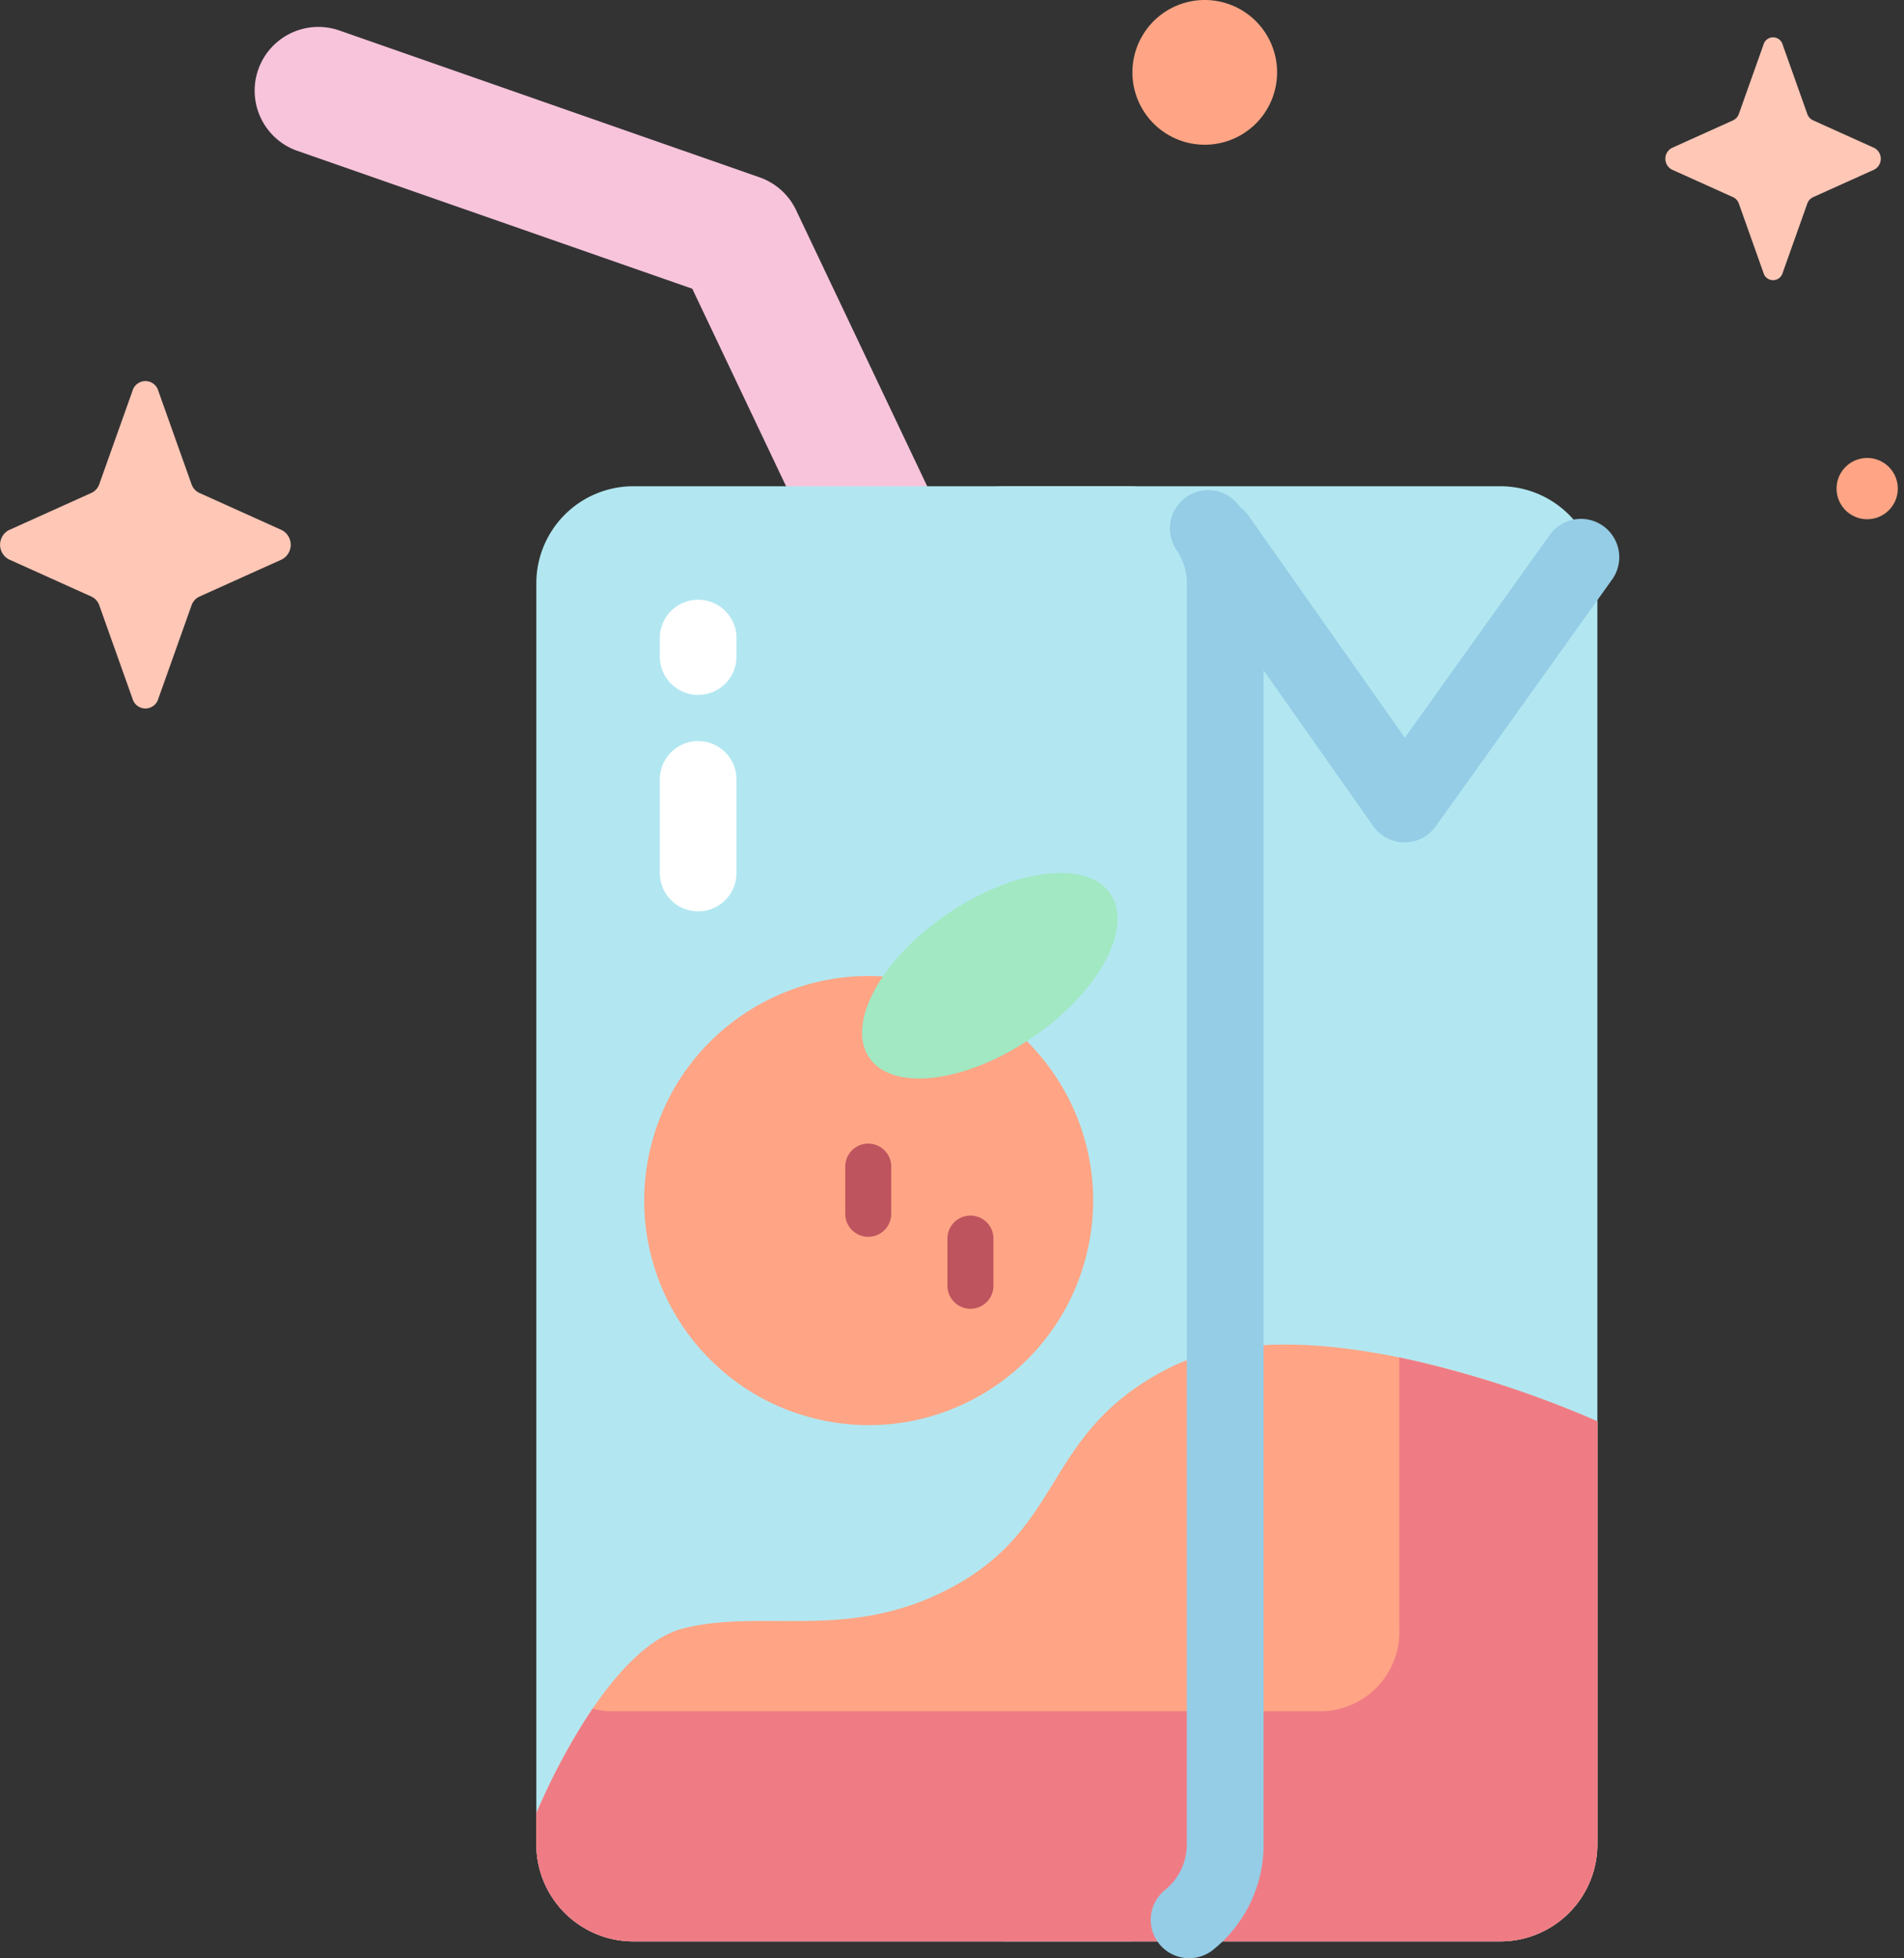
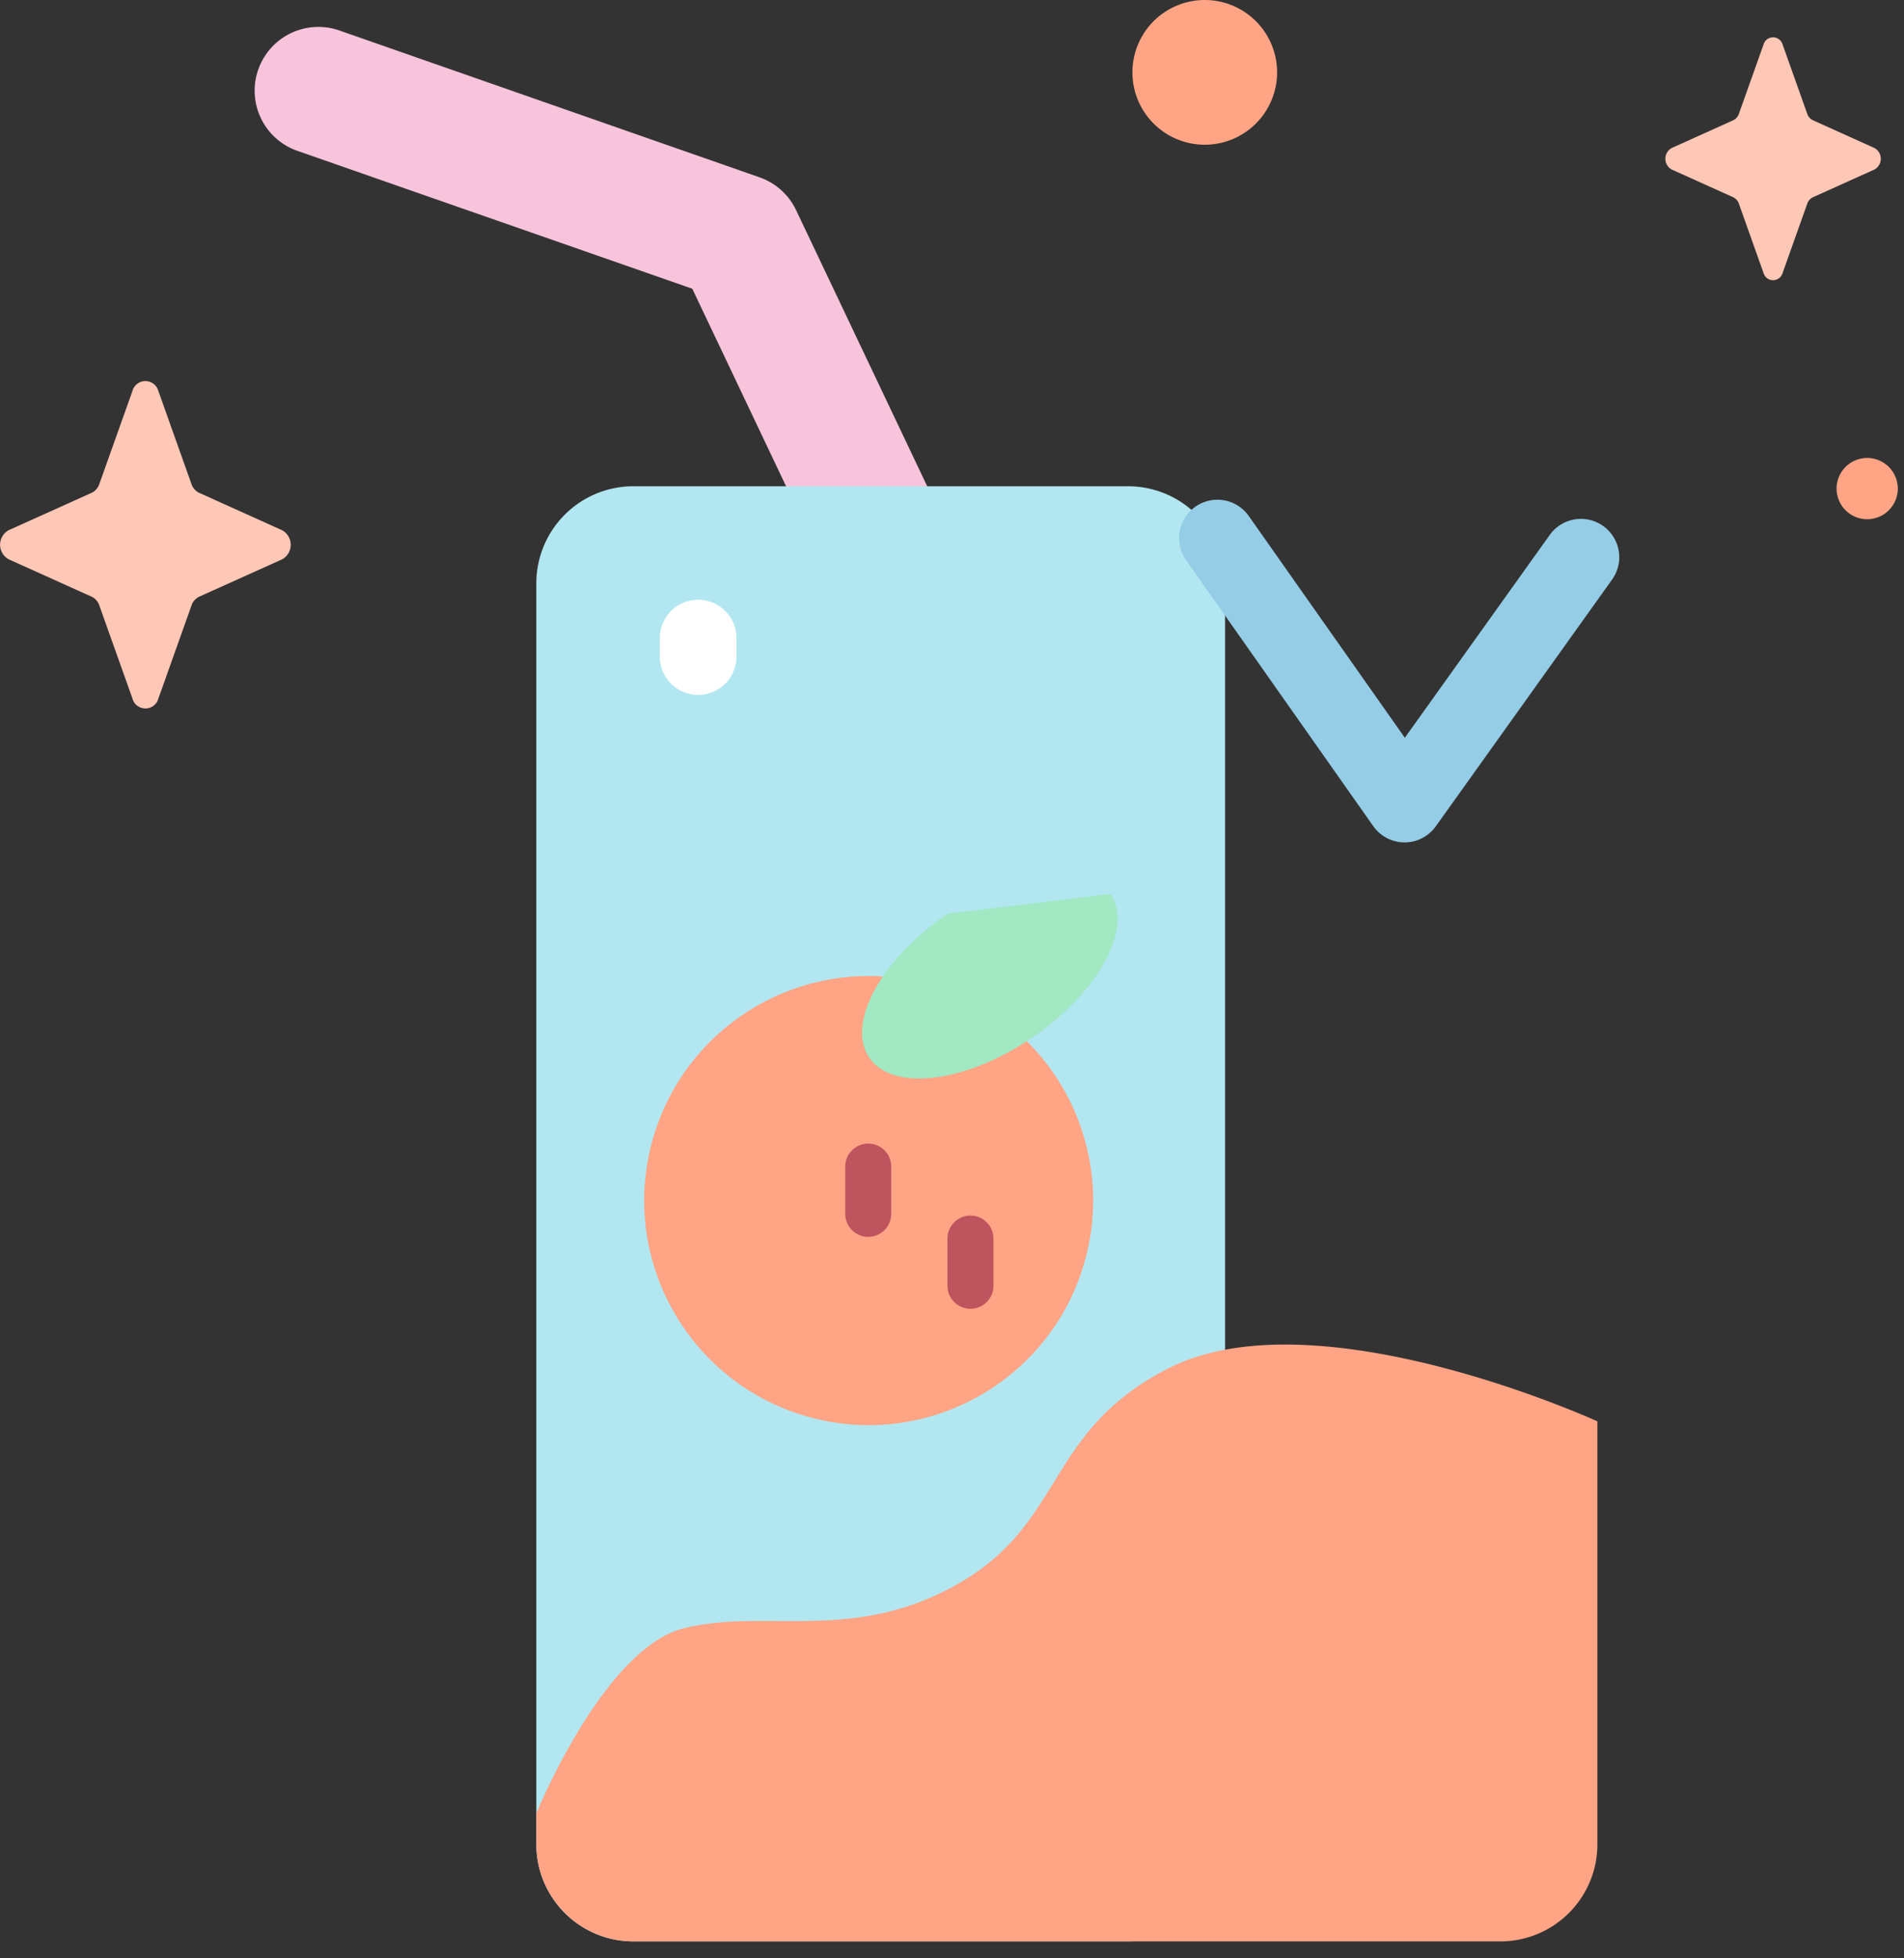
<svg xmlns="http://www.w3.org/2000/svg" id="_027-juice" data-name="027-juice" width="114.834" height="118.06" viewBox="0 0 114.834 118.06">
  <rect x="0" y="0" width="114.834" height="118.06" fill="#333333" stroke="none" />
  <g id="Groupe_7707" data-name="Groupe 7707" transform="translate(15.299 1.604)">
    <path id="Tracé_14609" data-name="Tracé 14609" d="M114.415,47.318a3.843,3.843,0,0,1-3.474-2.2L100.312,22.742,76.411,14.4a3.844,3.844,0,0,1,2.583-7.24l25.4,8.874a3.843,3.843,0,0,1,2.18,1.971l11.312,23.817a3.845,3.845,0,0,1-3.469,5.493Z" transform="translate(-73.858 -6.938)" fill="#f7c4db" />
-     <path id="Tracé_14610" data-name="Tracé 14610" d="M280.417,214.546H250.584a5.854,5.854,0,0,1-5.854-5.853V132.668a5.853,5.853,0,0,1,5.853-5.853h29.833a5.854,5.854,0,0,1,5.854,5.854v76.025A5.853,5.853,0,0,1,280.417,214.546Z" transform="translate(-205.228 -99.102)" fill="#b2e7f1" />
    <path id="Tracé_14611" data-name="Tracé 14611" d="M183.288,214.546H153.454a5.853,5.853,0,0,1-5.853-5.853V132.668a5.853,5.853,0,0,1,5.853-5.853h29.833a5.853,5.853,0,0,1,5.853,5.854v76.025A5.853,5.853,0,0,1,183.288,214.546Z" transform="translate(-130.553 -99.102)" fill="#b2e7f1" />
    <path id="Tracé_14612" data-name="Tracé 14612" d="M153.455,386.636h52.288a5.854,5.854,0,0,0,5.854-5.853v-25.5s-16.97-7.771-25.91-3.179c-7.614,3.91-6.087,9.551-13.176,13.262-6.105,3.2-11.115,1.2-15.982,2.383s-8.926,11.169-8.926,11.169v1.867A5.853,5.853,0,0,0,153.455,386.636Z" transform="translate(-130.554 -271.192)" fill="#ffa585" />
-     <path id="Tracé_14613" data-name="Tracé 14613" d="M211.6,383.369v-25.5a62.738,62.738,0,0,0-11.951-3.853v16.33a4.8,4.8,0,0,1-4.565,5H152.166a4.2,4.2,0,0,1-1.166-.165,38.643,38.643,0,0,0-3.4,6.32v1.867a5.853,5.853,0,0,0,5.853,5.853h52.288a5.853,5.853,0,0,0,5.853-5.853Z" transform="translate(-130.553 -273.778)" fill="#ef7c85" />
    <g id="Groupe_7701" data-name="Groupe 7701" transform="translate(54.101 27.981)">
-       <path id="Tracé_14614" data-name="Tracé 14614" d="M310.2,216.451a2.312,2.312,0,0,1-1.455-4.109,3.53,3.53,0,0,0,1.317-2.756V133.561a3.523,3.523,0,0,0-.6-1.979,2.312,2.312,0,1,1,3.831-2.588,8.128,8.128,0,0,1,1.4,4.567v76.025a8.133,8.133,0,0,1-3.033,6.351A2.3,2.3,0,0,1,310.2,216.451Z" transform="translate(-307.883 -127.976)" fill="#95cde6" />
-     </g>
+       </g>
    <g id="Groupe_7702" data-name="Groupe 7702" transform="translate(55.813 28.525)">
      <path id="Tracé_14615" data-name="Tracé 14615" d="M328.89,150.986h-.008a2.312,2.312,0,0,1-1.882-.981l-11.289-16.036a2.312,2.312,0,0,1,3.781-2.662l9.413,13.371,8.71-12.187a2.312,2.312,0,1,1,3.761,2.688l-10.605,14.839A2.311,2.311,0,0,1,328.89,150.986Z" transform="translate(-315.289 -130.326)" fill="#95cde6" />
    </g>
    <g id="Groupe_7703" data-name="Groupe 7703" transform="translate(24.496 43.076)">
-       <path id="Tracé_14616" data-name="Tracé 14616" d="M182.131,203.535a2.312,2.312,0,0,1-2.312-2.312v-5.641a2.312,2.312,0,0,1,4.624,0v5.641A2.312,2.312,0,0,1,182.131,203.535Z" transform="translate(-179.819 -193.27)" fill="#fff" />
-     </g>
+       </g>
    <g id="Groupe_7704" data-name="Groupe 7704" transform="translate(24.496 34.555)">
      <path id="Tracé_14617" data-name="Tracé 14617" d="M182.131,162.15a2.312,2.312,0,0,1-2.312-2.312v-1.114a2.312,2.312,0,0,1,4.624,0v1.114A2.312,2.312,0,0,1,182.131,162.15Z" transform="translate(-179.819 -156.412)" fill="#fff" />
    </g>
    <circle id="Ellipse_137" data-name="Ellipse 137" cx="13.537" cy="13.537" r="13.537" transform="translate(20.744 80.741) rotate(-76.353)" fill="#ffa585" />
-     <path id="Tracé_14618" data-name="Tracé 14618" d="M237.742,230.125c-4.018,2.727-6.137,6.613-4.734,8.68s5.8,1.532,9.815-1.195,6.137-6.613,4.734-8.68S241.759,227.4,237.742,230.125Z" transform="translate(-195.883 -176.643)" fill="#a1e8c3" />
+     <path id="Tracé_14618" data-name="Tracé 14618" d="M237.742,230.125c-4.018,2.727-6.137,6.613-4.734,8.68s5.8,1.532,9.815-1.195,6.137-6.613,4.734-8.68Z" transform="translate(-195.883 -176.643)" fill="#a1e8c3" />
    <g id="Groupe_7705" data-name="Groupe 7705" transform="translate(35.679 67.345)">
      <path id="Tracé_14619" data-name="Tracé 14619" d="M229.58,303.873a1.387,1.387,0,0,1-1.387-1.387V299.64a1.387,1.387,0,1,1,2.774,0v2.846A1.387,1.387,0,0,1,229.58,303.873Z" transform="translate(-228.193 -298.253)" fill="#be545e" />
    </g>
    <g id="Groupe_7706" data-name="Groupe 7706" transform="translate(41.844 71.684)">
      <path id="Tracé_14620" data-name="Tracé 14620" d="M256.251,322.642a1.387,1.387,0,0,1-1.387-1.387v-2.846a1.387,1.387,0,0,1,2.774,0v2.846A1.387,1.387,0,0,1,256.251,322.642Z" transform="translate(-254.864 -317.022)" fill="#be545e" />
    </g>
  </g>
  <g id="Groupe_7708" data-name="Groupe 7708" transform="translate(0)">
    <path id="Tracé_14621" data-name="Tracé 14621" d="M17.229,99.98l2,5.618a.9.9,0,0,0,.469.528l4.991,2.249a1,1,0,0,1,0,1.759L19.7,112.381a.9.9,0,0,0-.469.527l-2,5.618a.81.81,0,0,1-1.563,0l-2-5.618a.9.9,0,0,0-.469-.527l-4.991-2.249a1,1,0,0,1,0-1.759l4.991-2.249a.9.9,0,0,0,.469-.528l2-5.618A.81.81,0,0,1,17.229,99.98Z" transform="translate(-7.679 -76.409)" fill="#ffc7b6" />
    <path id="Tracé_14622" data-name="Tracé 14622" d="M311.843,4.363A4.363,4.363,0,1,1,307.48,0,4.363,4.363,0,0,1,311.843,4.363Z" transform="translate(-234.819)" fill="#ffa585" />
    <circle id="Ellipse_138" data-name="Ellipse 138" cx="1.848" cy="1.848" r="1.848" transform="matrix(0.973, -0.229, 0.229, 0.973, 110.392, 28.083)" fill="#ffa585" />
    <path id="Tracé_14623" data-name="Tracé 14623" d="M449.206,10.193l1.482,4.167a.669.669,0,0,0,.348.391l3.7,1.668a.739.739,0,0,1,0,1.3l-3.7,1.668a.669.669,0,0,0-.348.391l-1.482,4.167a.6.6,0,0,1-1.159,0l-1.482-4.167a.668.668,0,0,0-.348-.391l-3.7-1.668a.739.739,0,0,1,0-1.3l3.7-1.668a.669.669,0,0,0,.348-.391l1.482-4.167A.6.6,0,0,1,449.206,10.193Z" transform="translate(-341.689 -7.497)" fill="#ffc7b6" />
  </g>
</svg>